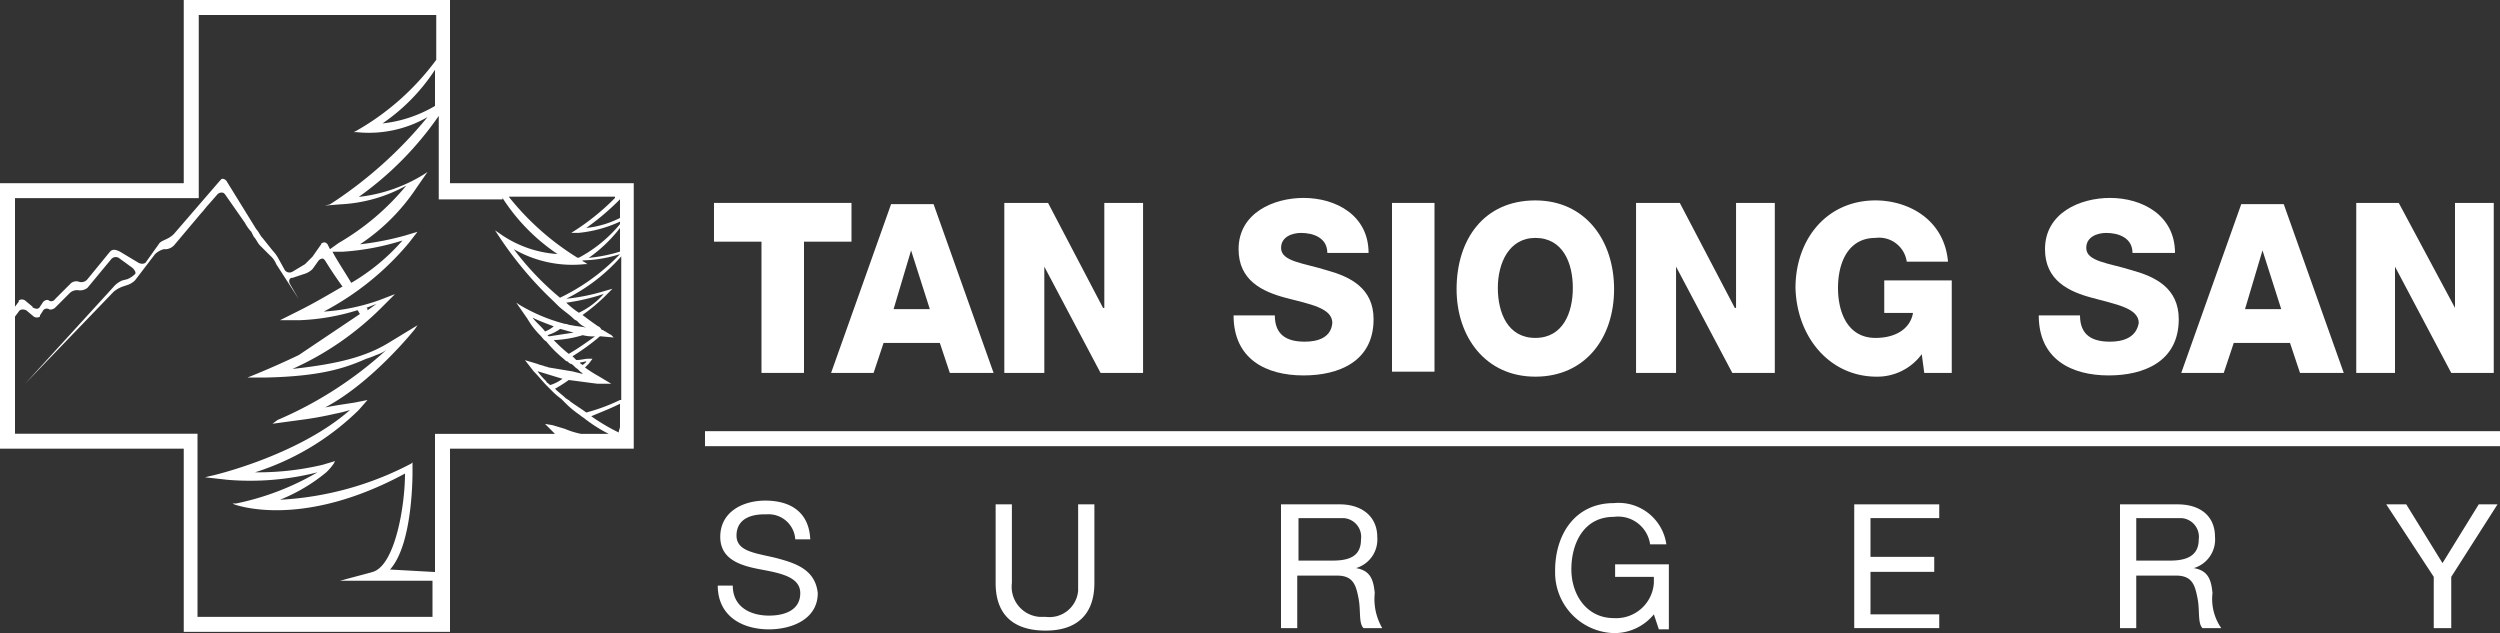
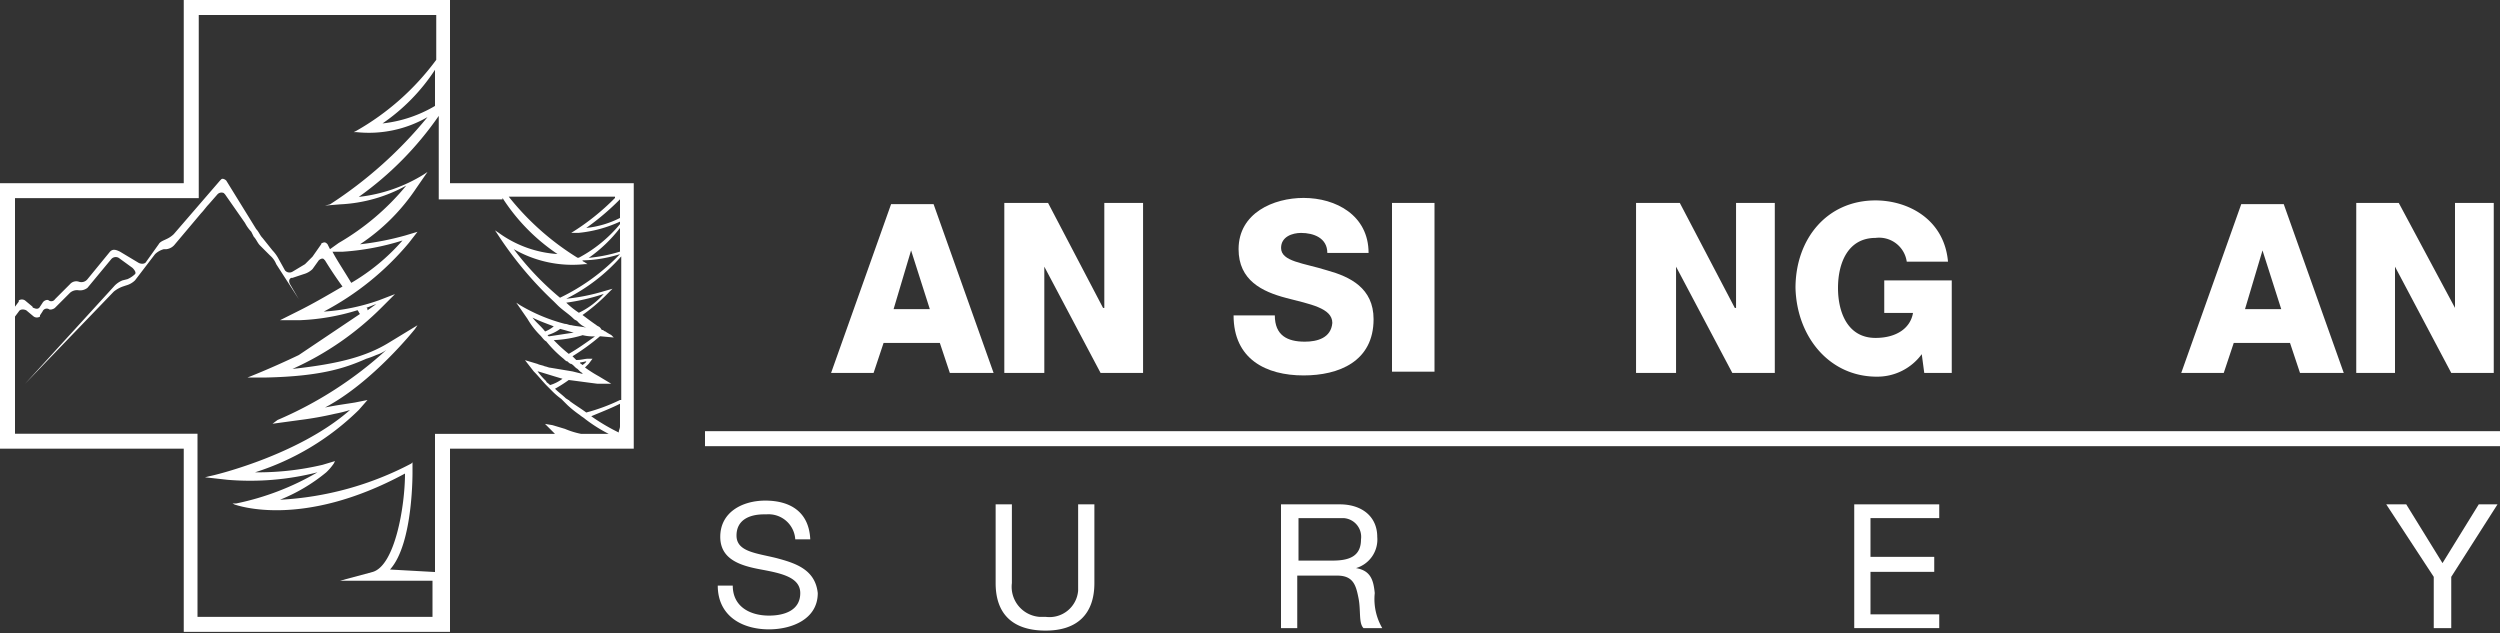
<svg xmlns="http://www.w3.org/2000/svg" width="200" height="50.648" viewBox="0 0 200 50.648">
  <rect x="0" y="0" width="200" height="50.648" fill="#333333" stroke="none" />
  <defs>
    <style>.a{fill:#fff;}</style>
  </defs>
  <rect class="a" width="143.6" height="1.2" transform="translate(56.4 34.494)" />
  <path class="a" d="M36,0H14.7V14.656H0V35.892H14.7V50.548H36V35.892H50.7V14.656H36ZM1.2,15.852H15.9V1.2h19V4.786a20.538,20.538,0,0,1-6.4,5.683l-.2.1h.2a9.4,9.4,0,0,0,5.7-1.2,33.711,33.711,0,0,1-7.8,6.979l-.4.1,1.2-.1a12.063,12.063,0,0,0,5.3-1.5,19.973,19.973,0,0,1-5.4,4.586l-.7.5-.2-.4c-.1-.1-.2-.2-.4-.1a.1.1,0,0,0-.1.1l-.7,1-.6.6-1,.6a.472.472,0,0,1-.6-.1h0l-.5-.9a3.03,3.03,0,0,0-.5-.7l-.8-1c-.2-.2-.3-.5-.5-.7l-2.4-3.888c-.1-.1-.3-.2-.4-.1l-.1.1-3.7,4.287a2.092,2.092,0,0,1-.6.4c-.2.1-.5.2-.6.4l-1,1.4c-.1.2-.4.2-.6.1h0l-1.5-.9c-.4-.2-.6-.2-.8,0L7,22.333a.619.619,0,0,1-.7.2.664.664,0,0,0-.7.2l-1.2,1.2a.349.349,0,0,1-.5.1c-.1-.1-.4,0-.5.2l-.2.3c-.1.2-.3.2-.5.1a.1.1,0,0,1-.1-.1l-.6-.5a.455.455,0,0,0-.5,0v.1l-.3.4ZM34.8,5.583V8.475a10.47,10.47,0,0,1-4.2,1.4A15.367,15.367,0,0,0,34.8,5.583ZM27.4,20.139a20.347,20.347,0,0,0,4.8-.9,16.5,16.5,0,0,1-4.1,3.39c-.6-1-1.2-1.894-1.5-2.493Zm7.4,29.212h-19V34.7H1.2V25.324l.3-.4c.1-.2.4-.2.6-.1h0l.6.5a.447.447,0,0,0,.5,0v-.1l.2-.3a.366.366,0,0,1,.5-.2c.1.1.4,0,.5-.1l1.2-1.2a.845.845,0,0,1,.7-.2.954.954,0,0,0,.7-.2l1.9-2.293a.472.472,0,0,1,.6-.1l1.1.8c.2.2.3.4.2.5a2.092,2.092,0,0,1-.6.4l-.4.1a1.794,1.794,0,0,0-.7.5L2,30.708H2L9.1,23.33a2.508,2.508,0,0,1,.7-.4l.3-.1a1.613,1.613,0,0,0,.7-.4l1.6-2.094a1.613,1.613,0,0,1,.7-.4h.2a1.013,1.013,0,0,0,.7-.4l2.1-2.493c.2-.2.4-.5.6-.7l.7-.8a.441.441,0,0,1,.5-.1l.1.1,1.6,2.293a3.03,3.03,0,0,0,.5.7l.2.4c.2.2.3.5.5.7l.8.8a1.788,1.788,0,0,1,.5.7l1.8,2.792h0l-.7-1.2c-.1-.2-.1-.4.1-.5h.1l.9-.3a1.613,1.613,0,0,0,.7-.4l.5-.7c.1-.1.3-.2.4-.1l.1.1s.6,1,1.4,2.094c-1.2.7-2.4,1.4-3.6,1.994l-1.4.7H24a17.8,17.8,0,0,0,4.6-.8c.1.1.1.2.2.3l-4.9,3.29c-2.3,1.1-4.1,1.795-4.1,1.795h1.5c4.5-.1,6.4-.8,8-1.5a6.9,6.9,0,0,0,.8-.3,3,3,0,0,0,.8-.4A30.87,30.87,0,0,1,22.2,33.6l-.4.3,2.2-.3a27.486,27.486,0,0,0,2.8-.5,10.4,10.4,0,0,0,1.2-.3c-4.2,3.689-11.1,5.284-11.2,5.284l-.4.1,1.8.2a21.814,21.814,0,0,0,7.2-.6,21.424,21.424,0,0,1-6.5,2.493h-.3l.2.1c.1,0,5.3,1.994,13.6-2.493,0,2.592-.8,7.378-2.6,7.876l-2.6.7h7.4v2.891ZM49.6,34.1c0,.2-.1.3-.1.5a15.927,15.927,0,0,1-2.2-1.3c.7-.3,1.5-.6,2.3-1ZM49.6,32a14.792,14.792,0,0,1-2.7,1c-.4-.3-.9-.6-1.3-.9l-.1-.1h0c-.1,0-.1-.1-.2-.1-.3-.3-.6-.5-.9-.8a10.544,10.544,0,0,0,1.1-.7c.8.1,1.5.2,2.3.3h1.1l-1-.6a10.544,10.544,0,0,1-1.1-.7l.3-.3.3-.4H47c-.2,0-.5.1-.9.1l-.3-.3a17.681,17.681,0,0,0,2.2-1.6l1.1.1-.2-.2a5.2,5.2,0,0,1-.5-.3c-.1,0-.1-.1-.2-.1s-.1-.1-.2-.2-.2-.1-.3-.2c-.3-.2-.7-.5-1.1-.8a14.612,14.612,0,0,0,1.9-1.6l.5-.5-.7.2a15.987,15.987,0,0,1-3,.6,14.457,14.457,0,0,0,4.4-3.39V32Zm-5.6-1.2h0c-.2-.2-.3-.2-.3-.3a5.7,5.7,0,0,1-.7-.8c.7.2,1.3.4,2,.6A3.132,3.132,0,0,1,44,30.807Zm2.6-1.6c-.1-.1-.2-.1-.2-.2a4.342,4.342,0,0,0,.5-.1C46.9,29.013,46.7,29.112,46.6,29.212Zm-1.8-2.891c.4.1.7.2,1.1.3-.7.1-1.3.2-2,.3l-.1-.1A3.132,3.132,0,0,0,44.8,26.321Zm-1.2.2c-.3-.4-.7-.7-1-1.1.6.3,1.2.5,1.7.7A2.509,2.509,0,0,1,43.6,26.52Zm3,.3a3.412,3.412,0,0,0,1,.1c-.7.5-1.4,1-2.1,1.4a11.972,11.972,0,0,1-1.2-1.1A9.281,9.281,0,0,0,46.6,26.819Zm-.3-1.795a7,7,0,0,1-1-.8,16.317,16.317,0,0,0,3-.7A6.182,6.182,0,0,1,46.3,25.025Zm3.3-4.686a16.46,16.46,0,0,1-4.8,3.49,22.754,22.754,0,0,1-3.7-3.888,9.4,9.4,0,0,0,5.7,1.2H47l-.3-.2a.1.1,0,0,1-.1-.1,10.5,10.5,0,0,0,3-.5Zm0-.2h0a12.321,12.321,0,0,1-2.5.5,11.42,11.42,0,0,0,2.5-2.393Zm0-2.692a7.75,7.75,0,0,1-2.7.8,20.39,20.39,0,0,0,2.7-2.293Zm-.4-1.6a18.7,18.7,0,0,1-3.5,2.792h.6a10.2,10.2,0,0,0,3.3-.9v.2a10.864,10.864,0,0,1-3.3,2.692h-.1a21.285,21.285,0,0,1-5.5-4.885h8.5Zm-9,0a15.448,15.448,0,0,0,4.4,4.487,8.974,8.974,0,0,1-4.7-1.695l-.3-.2.2.3a29.273,29.273,0,0,0,4.5,5.384l.3.3c.4.4.9.7,1.3,1.1.1.1.2.1.3.2a1.794,1.794,0,0,0,.7.5c-.4-.1-.8-.1-1.2-.2-.2,0-.3-.1-.5-.1a13.811,13.811,0,0,1-3.6-1.5l-.3-.2.9,1.3a6.4,6.4,0,0,0,1,1.3c.2.2.3.4.5.5a9.252,9.252,0,0,0,1.4,1.4c.1.1.2.2.3.2h0c.1.1.2.2.3.2.2.1.3.3.5.4l.2.2c.1.1.2.1.2.2a19074677674275.05,19074677674275.05,0,0,0-.8-.2l-1.8-.3c-.1,0-.3-.1-.4-.1-.2-.1-.4-.1-.6-.2l-1-.3.7.9c.4.4.7.8,1.1,1.2l.3.3a5.711,5.711,0,0,0,.8.7l.2.2.1.1.2.2a8.74,8.74,0,0,0,1,.8c.1.1.3.2.4.3a12.232,12.232,0,0,0,1.9,1.2H46.5a6.482,6.482,0,0,1-1.3-.4l-1-.3-.6-.1.1.1.7.7H34.8V45.762l-3.6-.2c1.9-2.094,1.8-7.976,1.8-7.976v-.6l-.1.1A25.4,25.4,0,0,1,22.4,39.98a13.94,13.94,0,0,0,3.7-2.193,4.34,4.34,0,0,0,.6-.7l.1-.2-1,.3a22.48,22.48,0,0,1-5.2.6h-.2A20.8,20.8,0,0,0,28.7,32.8l.7-.8-1,.2c-.6.1-1.4.2-2.4.4,3.8-1.994,7.2-6.281,7.2-6.281l.2-.3-2.3,1.4c-1.8,1.1-4,1.695-7.7,2.094a23.888,23.888,0,0,0,7.2-4.985l1-1-1.3.5a16.442,16.442,0,0,1-4.4.9,22.567,22.567,0,0,0,6.8-5.484l.7-.9-1,.3a22.933,22.933,0,0,1-3.6.7,16.045,16.045,0,0,0,4.5-4.487l.9-1.3-.3.2a12.465,12.465,0,0,1-5.2,1.795,26.3,26.3,0,0,0,6.4-6.481v6.68h5.1ZM29.3,24.626c.3-.1.5-.2.8-.3l-.7.5C29.4,24.726,29.4,24.626,29.3,24.626Z" />
-   <path class="a" d="M61.1,29.9h3.4V19.4h3.8V16.3h-11v3.1h3.8Z" transform="translate(-0.181 -0.067)" />
  <path class="a" d="M70.1,29.9l.8-2.4h4.5l.8,2.4h3.5L74.9,16.4H71.5L66.7,29.9Zm3-9.8h0l1.5,4.7H71.7Z" transform="translate(-0.213 -0.067)" />
  <path class="a" d="M83.8,21.4h0l4.5,8.5h3.4V16.3H88.6v8.4h-.1l-4.4-8.4H80.6V29.9h3.2Z" transform="translate(-0.255 -0.067)" />
  <path class="a" d="M104.7,27.4c-1.4,0-2.4-.5-2.4-2.1H99c0,3.5,2.6,4.8,5.6,4.8,2.8,0,5.6-1.1,5.6-4.5,0-2.5-1.9-3.4-3.7-3.9-1.9-.6-3.7-.7-3.7-1.8,0-.9.9-1.2,1.6-1.2,1,0,2.1.4,2.1,1.6h3.3c0-3-2.6-4.4-5.2-4.4-2.4,0-5.2,1.2-5.2,4.1,0,2.5,1.9,3.4,3.8,3.9s3.7.8,3.7,2C106.8,27.1,105.7,27.4,104.7,27.4Z" transform="translate(-0.314 -0.066)" />
  <rect class="a" width="3.4" height="13.5" transform="translate(111.36 16.234)" />
-   <path class="a" d="M123.2,30.2c4,0,6.3-3.1,6.3-7s-2.3-7.1-6.3-7.1c-4.1,0-6.3,3.1-6.3,7.1C116.9,27,119.2,30.2,123.2,30.2Zm0-11.1c2.2,0,3,2,3,4s-.8,4-3,4-3-2-3-4S121.1,19.1,123.2,19.1Z" transform="translate(-0.373 -0.067)" />
  <path class="a" d="M134.5,21.4h0l4.5,8.5h3.4V16.3h-3.1v8.4h-.1l-4.4-8.4h-3.5V29.9h3.2Z" transform="translate(-0.416 -0.067)" />
  <path class="a" d="M150.6,30.2a4.406,4.406,0,0,0,3.6-1.8l.2,1.5h2.2V22.5h-5.4v2.6h2.3c-.2,1.2-1.3,2-3,2-2.2,0-3-2-3-4s.8-4,3-4A2.233,2.233,0,0,1,153,21h3.3c-.3-3.4-3.2-4.9-5.8-4.9-3.9,0-6.4,3.1-6.4,7C144.2,27,146.8,30.2,150.6,30.2Z" transform="translate(-0.46 -0.067)" />
-   <path class="a" d="M169.4,27.4c-1.4,0-2.4-.5-2.4-2.1h-3.3c0,3.5,2.6,4.8,5.6,4.8,2.8,0,5.6-1.1,5.6-4.5,0-2.5-1.9-3.4-3.7-3.9-1.9-.6-3.7-.7-3.7-1.8,0-.9.9-1.2,1.6-1.2,1,0,2.1.4,2.1,1.6h3.4c0-3-2.6-4.4-5.2-4.4-2.4,0-5.2,1.2-5.2,4.1,0,2.5,1.9,3.4,3.8,3.9,1.8.5,3.7.8,3.7,2C171.5,27.1,170.4,27.4,169.4,27.4Z" transform="translate(-0.6 -0.066)" />
  <path class="a" d="M179.3,27.5h4.5l.8,2.4h3.5l-4.8-13.5h-3.4l-4.8,13.5h3.4Zm2.3-7.4h0l1.5,4.7h-2.9Z" transform="translate(-0.6 -0.067)" />
  <path class="a" d="M192.2,21.4h0l4.5,8.5h3.4V16.3H197v8.4h0l-4.5-8.4h-3.4V29.9h3.1Z" transform="translate(-0.6 -0.067)" />
  <path class="a" d="M62.3,44.8c-1.6-.4-3.2-.5-3.2-1.8s1.1-1.7,2.2-1.7h.2a2.138,2.138,0,0,1,2.3,2H65c-.1-2.2-1.6-3.1-3.6-3.1-1.8,0-3.6.9-3.6,2.9,0,1.8,1.6,2.3,3.2,2.6s3.2.6,3.2,1.9c0,1.4-1.3,1.8-2.5,1.8-1.5,0-2.9-.7-2.9-2.4H57.6c0,2.4,1.9,3.5,4.1,3.5,1.8,0,3.9-.8,3.9-2.9C65.4,45.7,63.8,45.2,62.3,44.8Z" transform="translate(-0.179 -0.152)" />
  <path class="a" d="M87.8,40.5H86.5v6.9a2.3,2.3,0,0,1-2.6,2.1h-.5a2.41,2.41,0,0,1-2.2-2.7V40.5H79.9v6.3c0,2.6,1.5,3.8,4,3.8s3.9-1.3,3.9-3.8h0Z" transform="translate(-0.249 -0.152)" />
  <path class="a" d="M110.3,47.6c-.1-1-.3-1.8-1.5-2h0a2.383,2.383,0,0,0,1.7-2.5c0-1.6-1.2-2.6-3-2.6h-4.7v9.9h1.3V46.2h3.2c1.3,0,1.5.8,1.7,1.8s0,2,.4,2.4h1.5A4.612,4.612,0,0,1,110.3,47.6ZM106.9,45h-2.7V41.6h3.6a1.5,1.5,0,0,1,1.4,1.7C109.2,44.7,108.2,45,106.9,45Z" transform="translate(-0.32 -0.152)" />
-   <path class="a" d="M129.6,46.3h3.1v.5a3.02,3.02,0,0,1-3.2,2.8c-2.2,0-3.4-1.9-3.4-3.9,0-2.1,1-4.2,3.4-4.2a2.583,2.583,0,0,1,2.9,2.2h1.3a3.862,3.862,0,0,0-4.2-3.3c-3.1,0-4.7,2.5-4.7,5.4V46a4.847,4.847,0,0,0,4.7,4.8,4.073,4.073,0,0,0,3.2-1.5l.4,1.2h.8V45.3h-4.3Z" transform="translate(-0.391 -0.152)" />
  <path class="a" d="M150.1,45.9h5.1V44.7h-5.1V41.6h5.5V40.5h-6.8v9.9h6.8V49.3h-5.5Z" transform="translate(-0.461 -0.152)" />
-   <path class="a" d="M177.6,47.6c-.1-1-.3-1.8-1.5-2h0a2.383,2.383,0,0,0,1.7-2.5c0-1.6-1.1-2.6-3-2.6h-4.6v9.9h1.3V46.2h3.2c1.3,0,1.5.8,1.7,1.8s0,2,.4,2.4h1.5A4.078,4.078,0,0,1,177.6,47.6ZM174.2,45h-2.7V41.6h3.6a1.5,1.5,0,0,1,1.4,1.7C176.5,44.7,175.4,45,174.2,45Z" transform="translate(-0.6 -0.152)" />
  <path class="a" d="M196,45.2l-2.9-4.7h-1.6l3.8,5.8v4.1h1.4V46.3l3.7-5.8h-1.5Z" transform="translate(-0.6 -0.152)" />
</svg>